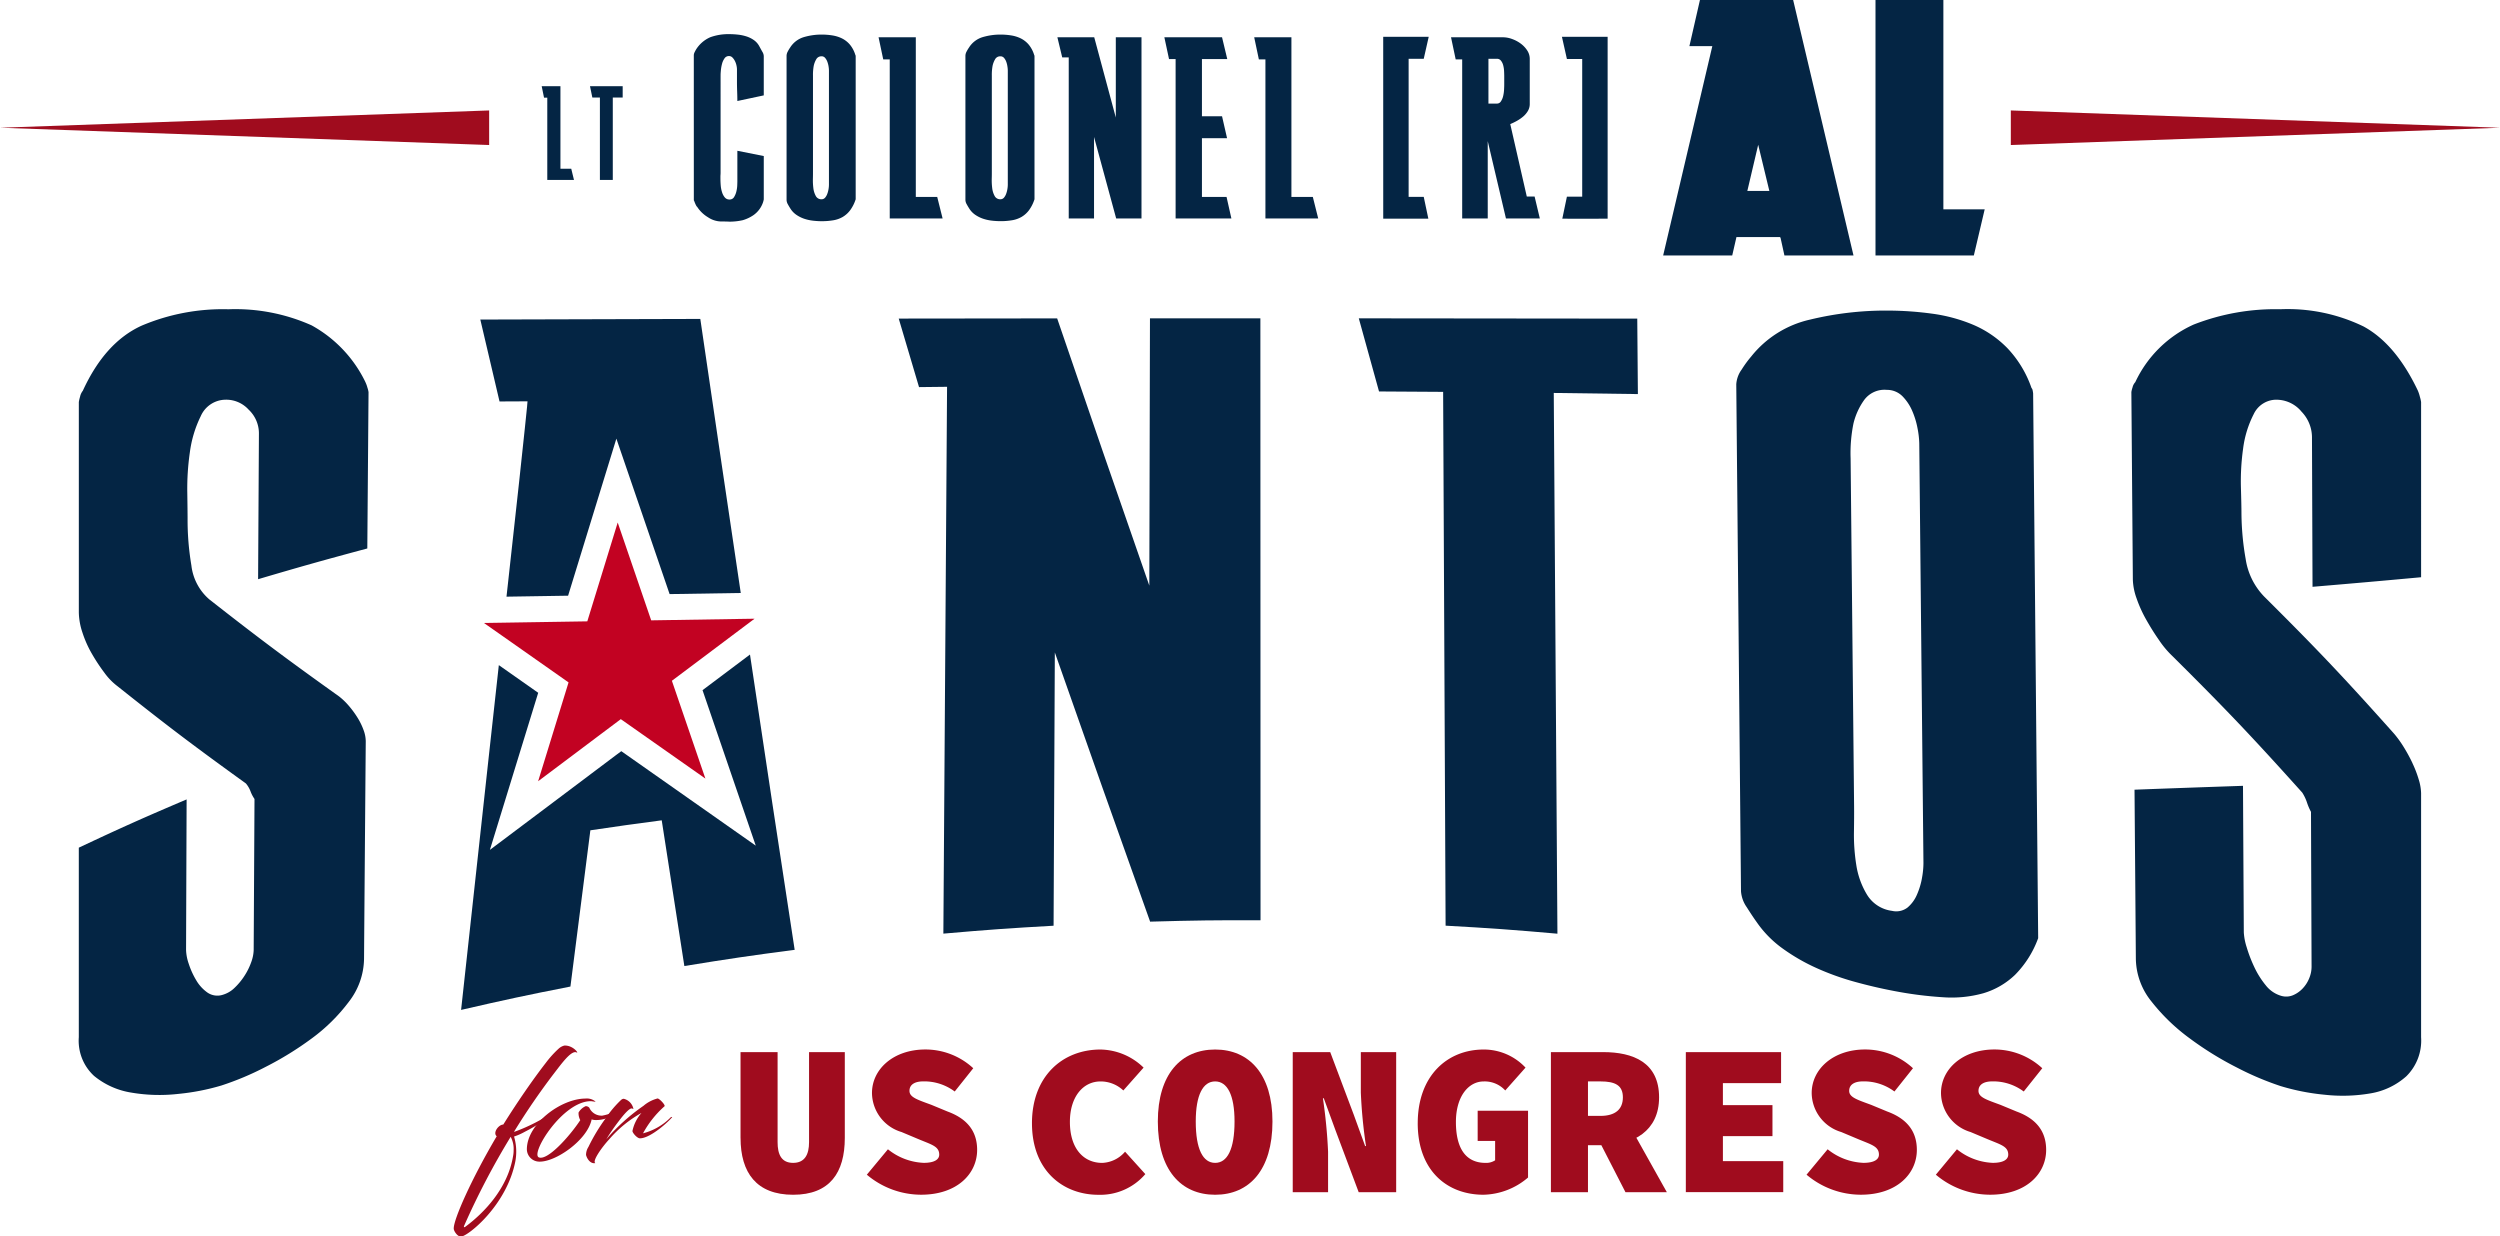
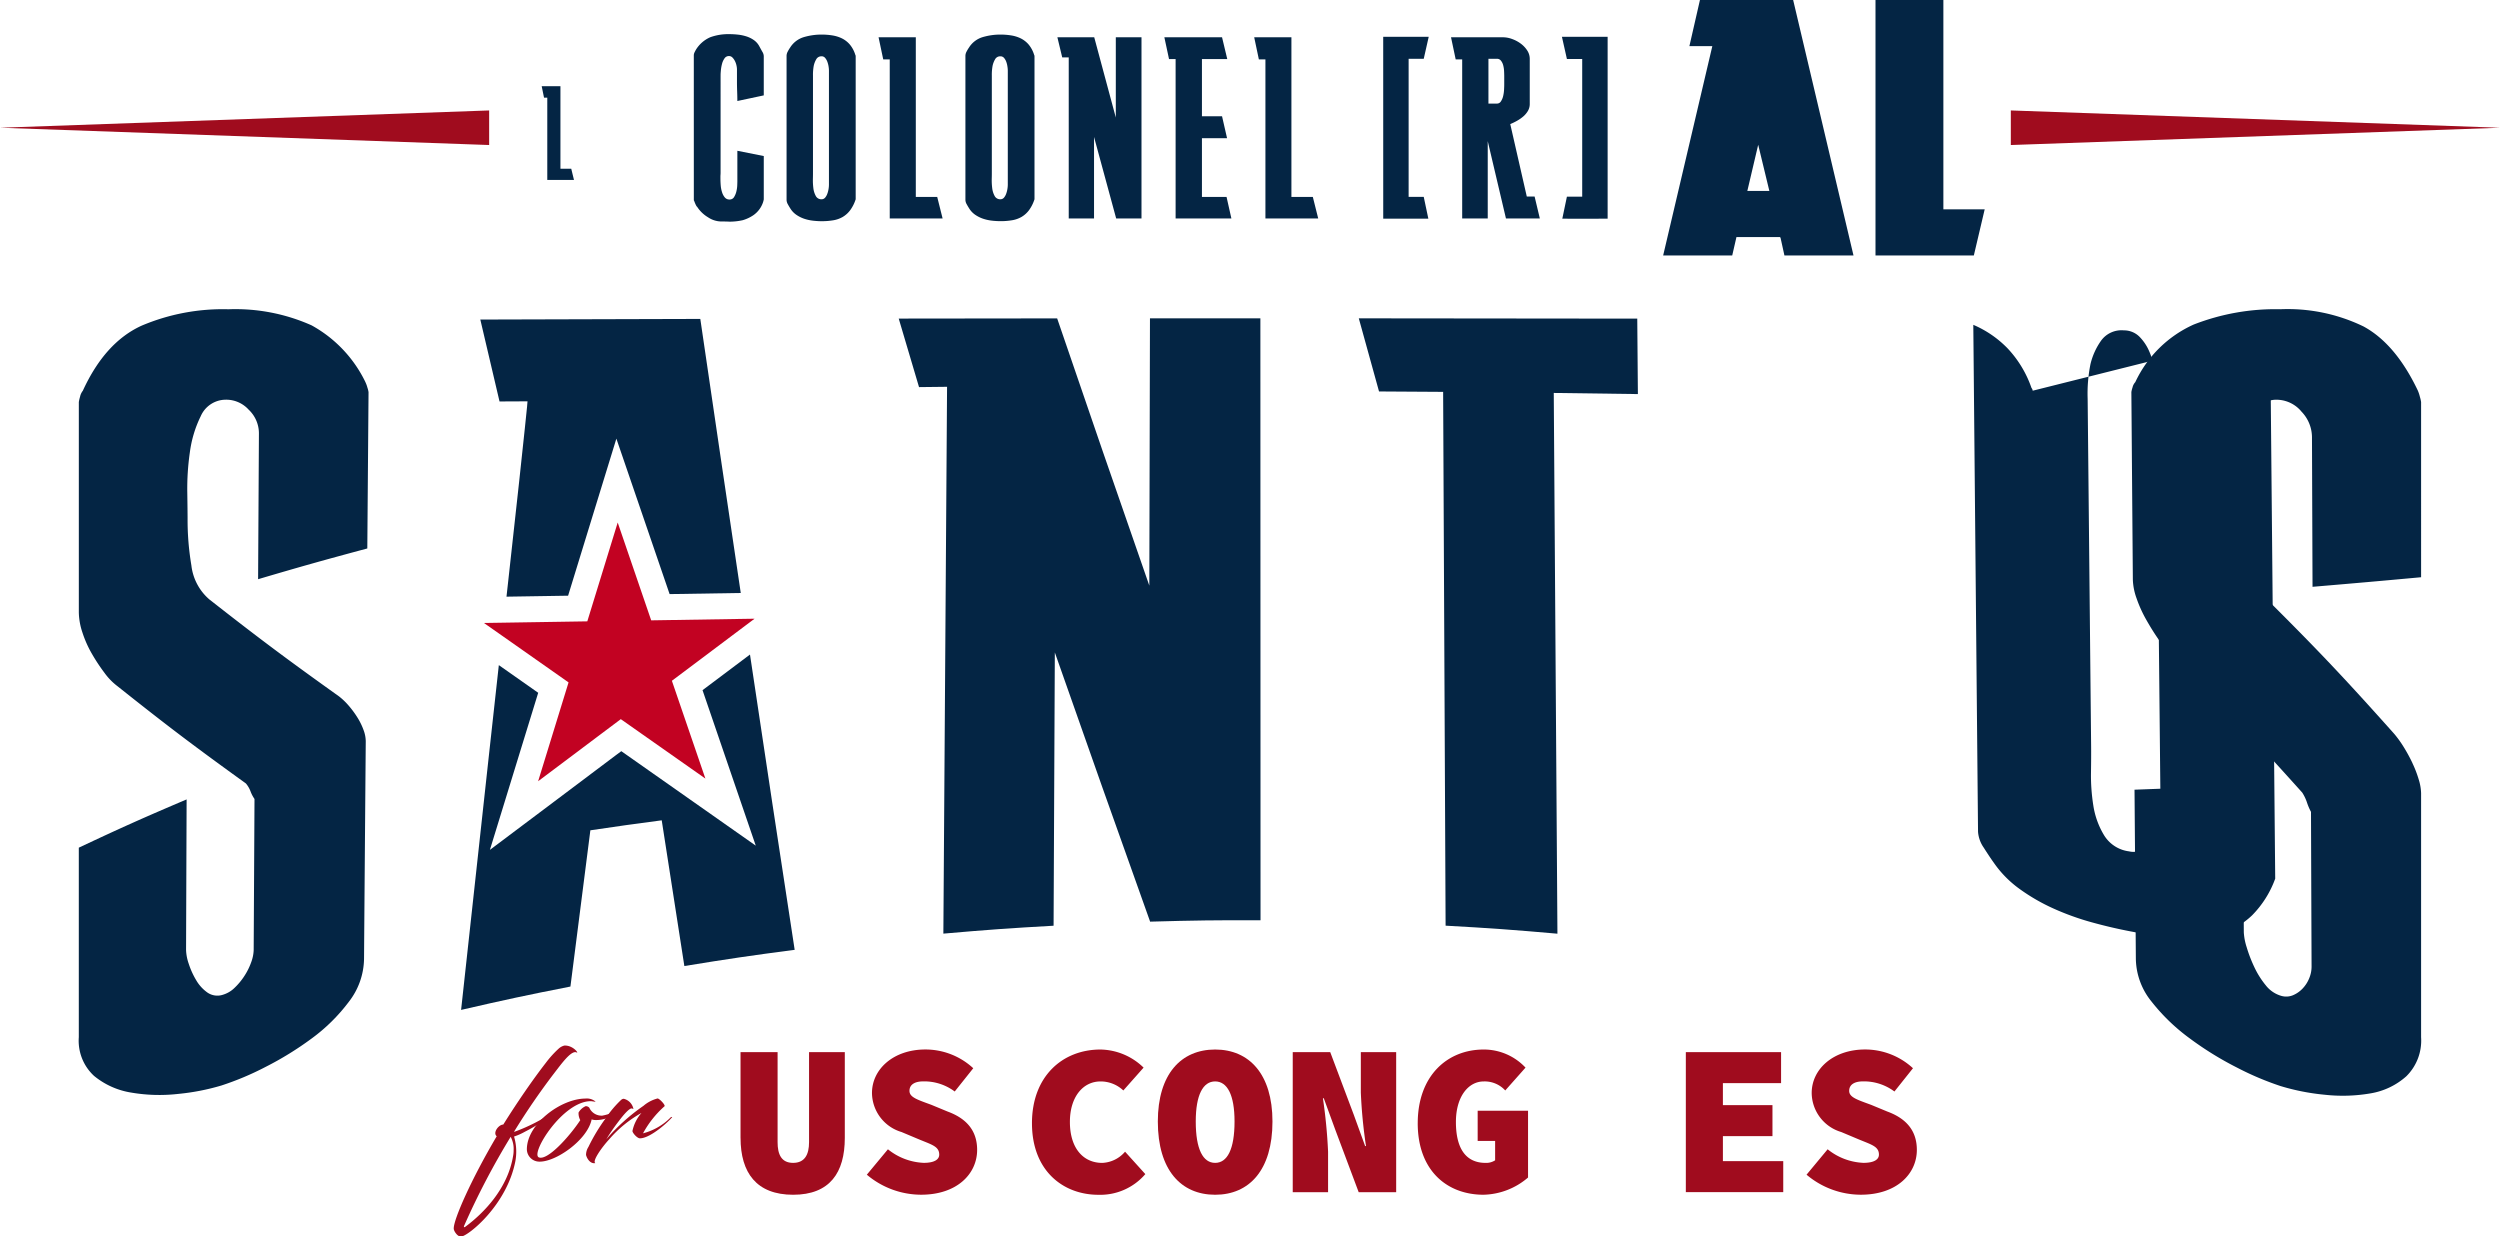
<svg xmlns="http://www.w3.org/2000/svg" id="Santos_Logo_Final" width="304.783" height="150.743" viewBox="0 0 304.783 150.743">
  <defs>
    <clipPath id="clip-path">
      <rect id="Rectangle_76" data-name="Rectangle 76" width="304.783" height="150.743" fill="none" />
    </clipPath>
  </defs>
  <g id="Group_165" data-name="Group 165" clip-path="url(#clip-path)">
    <path id="Path_332" data-name="Path 332" d="M43.436,42.21a15.674,15.674,0,0,0-6.576-6.933,22.806,22.806,0,0,0-10.128-1.955,25.343,25.343,0,0,0-10.586,2c-2.961,1.35-5.351,3.978-7.166,7.935A1.788,1.788,0,0,0,8.639,44a4.411,4.411,0,0,0-.146.639v25.65a8.029,8.029,0,0,0,.435,2.427,13.316,13.316,0,0,0,1.155,2.6,22.422,22.422,0,0,0,1.539,2.332,7.627,7.627,0,0,0,1.586,1.628c6.27,4.99,9.4,7.344,15.654,11.856a3.271,3.271,0,0,1,.571.983,4.221,4.221,0,0,0,.477.907l-.1,18.418a4.688,4.688,0,0,1-.3,1.48,7.821,7.821,0,0,1-.825,1.668,7.931,7.931,0,0,1-1.205,1.459,3.42,3.42,0,0,1-1.44.849,2.135,2.135,0,0,1-1.865-.27,4.791,4.791,0,0,1-1.38-1.518,9.667,9.667,0,0,1-.9-1.986,5.654,5.654,0,0,1-.328-1.681c.026-7.346.04-11.019.067-18.364-5.275,2.244-7.9,3.417-13.144,5.883v23.115a5.828,5.828,0,0,0,1.849,4.7,9.465,9.465,0,0,0,4.553,2.045,20.268,20.268,0,0,0,5.706.161,27.6,27.6,0,0,0,5.294-1.031,35.437,35.437,0,0,0,5.367-2.261,39.236,39.236,0,0,0,5.632-3.475,21.612,21.612,0,0,0,4.5-4.439,8.721,8.721,0,0,0,1.873-5.246q.1-13.273.209-26.546a4.049,4.049,0,0,0-.279-1.393,7.991,7.991,0,0,0-.763-1.541,11.524,11.524,0,0,0-1.053-1.419,8.2,8.2,0,0,0-1.153-1.105c-6.317-4.514-9.473-6.858-15.8-11.814a6.422,6.422,0,0,1-2.209-4.161,33.192,33.192,0,0,1-.464-5.682q0-.84-.036-3.213a31.115,31.115,0,0,1,.309-4.864,14.112,14.112,0,0,1,1.33-4.434,3.337,3.337,0,0,1,3.023-2.01A3.686,3.686,0,0,1,29.2,45.564a3.963,3.963,0,0,1,1.249,2.9c-.04,7.107-.06,10.66-.1,17.767,5.317-1.571,7.982-2.317,13.314-3.748.06-7.624.091-11.437.15-19.061a3.264,3.264,0,0,0-.141-.561,3.753,3.753,0,0,0-.238-.647" transform="translate(1.117 4.382)" fill="#042544" />
    <path id="Path_333" data-name="Path 333" d="M82.452,84.621l3.151,9.2-7.959-5.593-7.069-4.967-1.365-.958-.673.5L60.97,88.494l-7.779,5.842,2.859-9.3,3.03-9.851-4.8-3.372c-.367,3.3-.766,6.927-1.2,10.907q-1.711,15.562-3.4,31.127c5.318-1.225,7.984-1.8,13.329-2.849.972-7.661,1.459-11.47,2.43-19.048,3.475-.515,5.214-.758,8.7-1.217,1.1,7.147,1.653,10.7,2.759,17.765,5.369-.876,8.06-1.271,13.449-1.976q-2.761-17.993-5.448-36l-5.785,4.344Z" transform="translate(6.534 9.275)" fill="#042544" />
    <path id="Path_334" data-name="Path 334" d="M65.478,58.257l2.86-9.3,3.151,9.2,3.339,9.751,8.674-.137q-2.488-16.7-4.932-33.41-13.41.031-26.82.076c.937,4.02,1.405,6.016,2.342,9.986l3.412-.016c0,.111-.02.33-.055.662s-.124,1.2-.269,2.609-.377,3.594-.7,6.561S55.7,61.39,55.1,66.8c-.051.457-.105.944-.158,1.422l7.511-.119Z" transform="translate(6.806 4.52)" fill="#042544" />
    <path id="Path_335" data-name="Path 335" d="M127.462,34.3q-.039,16.294-.079,32.586-5.674-16.27-11.236-32.58c-7.726.007-11.589.011-19.315.023.989,3.354,1.485,5.024,2.476,8.355l3.418-.038q-.226,33.333-.451,66.666c5.37-.47,8.057-.663,13.437-.964q.076-16.659.152-33.318,5.757,16.43,11.618,32.822c5.383-.153,8.076-.187,13.46-.171q-.008-36.692-.018-73.383c-5.385,0-8.077,0-13.462,0" transform="translate(12.734 4.51)" fill="#042544" />
    <path id="Path_336" data-name="Path 336" d="M180.348,34.334q-16.973-.029-33.946-.036l2.467,8.915c3.126.016,4.69.026,7.816.05q.149,32.538.3,65.078c5.458.3,8.185.5,13.634.978q-.224-32.963-.447-65.924c4.1.049,6.154.076,10.256.138-.031-3.679-.045-5.518-.076-9.2" transform="translate(19.253 4.511)" fill="#042544" />
-     <path id="Path_337" data-name="Path 337" d="M223.211,43.232a.625.625,0,0,0-.149-.341,13.455,13.455,0,0,0-2.92-4.83A12.852,12.852,0,0,0,215.97,35.2a19.643,19.643,0,0,0-5.084-1.369,40.738,40.738,0,0,0-5.466-.369,39.2,39.2,0,0,0-9.351,1.1,12.744,12.744,0,0,0-7.176,4.5,13.289,13.289,0,0,0-1.155,1.578,3.431,3.431,0,0,0-.666,1.813q.289,30.9.576,61.793a3.853,3.853,0,0,0,.7,1.951c.464.732.862,1.333,1.194,1.792a13.162,13.162,0,0,0,3.216,3.269,23.5,23.5,0,0,0,4.135,2.376,32.125,32.125,0,0,0,4.611,1.657q2.4.664,4.744,1.11a46.438,46.438,0,0,0,6,.774,14.423,14.423,0,0,0,4.952-.488,9.474,9.474,0,0,0,3.861-2.246,12.312,12.312,0,0,0,2.817-4.469l-.614-66.4a2.479,2.479,0,0,0-.053-.337m-13.492,59.374a8.88,8.88,0,0,1-.613,2.045,4.209,4.209,0,0,1-1.153,1.584,2.253,2.253,0,0,1-1.9.405,4.18,4.18,0,0,1-3.045-1.974,9.863,9.863,0,0,1-1.306-3.628,23.381,23.381,0,0,1-.283-3.981c.019-1.322.025-2.384.017-3.181l-.424-42.4a18.165,18.165,0,0,1,.348-4.253,8.254,8.254,0,0,1,1.288-2.839,3.068,3.068,0,0,1,2.768-1.259,2.661,2.661,0,0,1,1.909.771,5.8,5.8,0,0,1,1.189,1.773,9.8,9.8,0,0,1,.654,2.13,10.925,10.925,0,0,1,.214,1.834q.255,25.59.51,51.179a10.206,10.206,0,0,1-.176,1.8" transform="translate(24.602 4.401)" fill="#042544" />
+     <path id="Path_337" data-name="Path 337" d="M223.211,43.232a.625.625,0,0,0-.149-.341,13.455,13.455,0,0,0-2.92-4.83A12.852,12.852,0,0,0,215.97,35.2q.289,30.9.576,61.793a3.853,3.853,0,0,0,.7,1.951c.464.732.862,1.333,1.194,1.792a13.162,13.162,0,0,0,3.216,3.269,23.5,23.5,0,0,0,4.135,2.376,32.125,32.125,0,0,0,4.611,1.657q2.4.664,4.744,1.11a46.438,46.438,0,0,0,6,.774,14.423,14.423,0,0,0,4.952-.488,9.474,9.474,0,0,0,3.861-2.246,12.312,12.312,0,0,0,2.817-4.469l-.614-66.4a2.479,2.479,0,0,0-.053-.337m-13.492,59.374a8.88,8.88,0,0,1-.613,2.045,4.209,4.209,0,0,1-1.153,1.584,2.253,2.253,0,0,1-1.9.405,4.18,4.18,0,0,1-3.045-1.974,9.863,9.863,0,0,1-1.306-3.628,23.381,23.381,0,0,1-.283-3.981c.019-1.322.025-2.384.017-3.181l-.424-42.4a18.165,18.165,0,0,1,.348-4.253,8.254,8.254,0,0,1,1.288-2.839,3.068,3.068,0,0,1,2.768-1.259,2.661,2.661,0,0,1,1.909.771,5.8,5.8,0,0,1,1.189,1.773,9.8,9.8,0,0,1,.654,2.13,10.925,10.925,0,0,1,.214,1.834q.255,25.59.51,51.179a10.206,10.206,0,0,1-.176,1.8" transform="translate(24.602 4.401)" fill="#042544" />
    <path id="Path_338" data-name="Path 338" d="M263.914,88.659a19.7,19.7,0,0,0-1.058-1.947A13.345,13.345,0,0,0,261.7,85.1c-6.309-7.075-9.489-10.408-15.871-16.757a8.327,8.327,0,0,1-2.251-4.562,33.277,33.277,0,0,1-.516-5.621q0-.816-.066-3.131a28.738,28.738,0,0,1,.265-4.7,12.668,12.668,0,0,1,1.29-4.21,3.05,3.05,0,0,1,3.006-1.762,3.97,3.97,0,0,1,2.828,1.448,4.518,4.518,0,0,1,1.274,3.082c.027,7.308.041,10.962.068,18.271,5.3-.449,7.944-.68,13.236-1.167V44.636a4.342,4.342,0,0,0-.146-.639,5.054,5.054,0,0,0-.242-.74c-1.817-3.828-4.028-6.426-6.63-7.839a21.2,21.2,0,0,0-10.147-2.1,27.37,27.37,0,0,0-10.568,1.87,14.35,14.35,0,0,0-7.112,7.02,1.415,1.415,0,0,0-.336.645,3.525,3.525,0,0,0-.141.561c.072,9.156.109,13.734.181,22.892a7.381,7.381,0,0,0,.455,2.264,15.569,15.569,0,0,0,1.185,2.614q.737,1.309,1.571,2.5a11.513,11.513,0,0,0,1.612,1.917c6.36,6.318,9.531,9.628,15.828,16.645a5.385,5.385,0,0,1,.583,1.228,7.11,7.11,0,0,0,.484,1.121c.027,7.562.042,11.343.07,18.905a3.655,3.655,0,0,1-.282,1.365,3.936,3.936,0,0,1-.808,1.265,3.474,3.474,0,0,1-1.191.826,2.161,2.161,0,0,1-1.435.065,3.7,3.7,0,0,1-1.875-1.288,10.582,10.582,0,0,1-1.4-2.236,16.82,16.82,0,0,1-.924-2.412,7.127,7.127,0,0,1-.346-1.806c-.04-7.143-.061-10.715-.1-17.859-5.28.181-7.925.273-13.224.472.066,8.251.1,12.376.163,20.627a8.451,8.451,0,0,0,1.92,5.215,23.643,23.643,0,0,0,4.648,4.477,39.811,39.811,0,0,0,5.775,3.567,36.066,36.066,0,0,0,5.317,2.251,27.291,27.291,0,0,0,5.342,1.05,19.935,19.935,0,0,0,5.563-.157,8.685,8.685,0,0,0,4.41-2.093,6.114,6.114,0,0,0,1.8-4.763V92.327a6.068,6.068,0,0,0-.287-1.668,13.767,13.767,0,0,0-.767-2" transform="translate(30.201 4.382)" fill="#042544" />
    <path id="Path_339" data-name="Path 339" d="M72.531,68.224,68.449,56.3,64.743,68.347l-10.21.161-2.392.037L54.357,70.1l8.1,5.69L58.748,87.838l7.569-5.684,2.51-1.884,3.243,2.279,7.069,4.967L75.055,75.592l8.982-6.744,1.1-.824-1.215.019Z" transform="translate(6.857 7.404)" fill="#c20222" />
    <path id="Path_340" data-name="Path 340" d="M216.654,11.9v4.216l59.636-2.108Z" transform="translate(28.492 1.565)" fill="#a00c1e" />
    <path id="Path_341" data-name="Path 341" d="M59.634,11.9,0,14.008l59.634,2.107Z" transform="translate(0 1.565)" fill="#a00c1e" />
    <path id="Path_342" data-name="Path 342" d="M61.673,113.034a1.587,1.587,0,0,1,.7-.38c1.082-.057,1.841,1.044,1.48.835-.645-.3-1.9,1.481-2.7,2.506a84.87,84.87,0,0,0-4.9,7.138l.019.038a21.685,21.685,0,0,0,5.069-2.639c.019-.038.037-.058.076-.058a.1.1,0,0,1,.1.1v.038a23.685,23.685,0,0,1-3.987,2.563,7.224,7.224,0,0,1-1.29.569,6.463,6.463,0,0,1,.266,1.9,6.794,6.794,0,0,1-.1,1.082c-1.044,5.411-5.79,9.169-6.607,9.207h-.057c-.379.019-.835-.627-.854-.949-.057-1.064,2.145-6.037,5.239-11.275-.511-.419.229-1.425.8-1.425,1.8-2.885,3.72-5.637,5.182-7.517a12.518,12.518,0,0,1,1.557-1.728M50.34,134.713c2.24-1.67,5.145-4.651,5.79-8.637a3.442,3.442,0,0,0,.057-.665,3.115,3.115,0,0,0-.36-1.633,92.658,92.658,0,0,0-5.638,10.764c-.076.152-.076.247-.038.247.038.019.076,0,.19-.076" transform="translate(6.43 14.815)" fill="#a00c1e" />
    <path id="Path_343" data-name="Path 343" d="M64.568,118.681c-3.436,0-7.4,6.4-6.341,6.852,1.064.437,3.778-2.6,5.05-4.536a1.794,1.794,0,0,1-.208-.93,1.841,1.841,0,0,1,.872-.778.584.584,0,0,1,.437.19,1.644,1.644,0,0,0,1.576.967,6.368,6.368,0,0,0,2.183-.835,3.416,3.416,0,0,1-1.784,1.2,3.759,3.759,0,0,1-1.12.171,1.686,1.686,0,0,1-.569-.076c-.513,2.524-4.442,5.258-6.454,5.145a1.527,1.527,0,0,1-1.443-1.5c0-3.095,4.157-6.188,7.157-6.188a1.657,1.657,0,0,1,1.158.322c.1.058.038.058-.038.058-.189-.02-.342-.058-.474-.058" transform="translate(7.465 15.566)" fill="#a00c1e" />
    <path id="Path_344" data-name="Path 344" d="M67.471,118.491a.454.454,0,0,1,.266-.1,1.573,1.573,0,0,1,1.177,1.215c0,.076-.057-.019-.209-.038-.284-.018-.948.722-1.518,1.481a24.532,24.532,0,0,0-1.575,2.278,24.029,24.029,0,0,1,4.537-4.081,4.278,4.278,0,0,1,1.709-.892c.208-.019.987.8.854.949a11.962,11.962,0,0,0-2.621,3.3,7.317,7.317,0,0,0,3.4-1.974c.018-.019.132-.038.152,0-.342.456-2.621,2.582-3.93,2.582-.342,0-.912-.665-.912-.893a4.81,4.81,0,0,1,1.1-2.2,14.474,14.474,0,0,0-3.929,3.208c-.969,1.044-2.108,2.716-1.69,2.9-.55.134-1.006-.456-1.138-.987a1.8,1.8,0,0,1,.285-.969,22.43,22.43,0,0,1,2.088-3.474,12.9,12.9,0,0,1,1.955-2.316" transform="translate(8.303 15.565)" fill="#a00c1e" />
    <path id="Path_345" data-name="Path 345" d="M79.787,123.814V113.358h4.519v10.981c0,1.471.446,2.522,1.891,2.522s1.944-1.051,1.944-2.522V113.358H92.5v10.456c0,4.256-1.839,6.935-6.3,6.935s-6.41-2.679-6.41-6.935" transform="translate(10.493 14.908)" fill="#a00c1e" />
    <path id="Path_346" data-name="Path 346" d="M93.395,128.342l2.574-3.1a7.431,7.431,0,0,0,4.361,1.654c1.366,0,1.892-.446,1.892-1,0-1-.893-1.208-2.47-1.865l-2.128-.894a5.019,5.019,0,0,1-3.6-4.755c0-2.916,2.627-5.307,6.515-5.307a8.581,8.581,0,0,1,5.832,2.286l-2.26,2.837a6.2,6.2,0,0,0-3.835-1.234c-1,0-1.681.368-1.681,1.156s.972,1.076,2.679,1.706l1.97.816c2.286.84,3.6,2.312,3.6,4.675,0,2.89-2.417,5.464-6.831,5.464a10.286,10.286,0,0,1-6.619-2.443" transform="translate(12.282 14.871)" fill="#a00c1e" />
    <path id="Path_347" data-name="Path 347" d="M111.188,122.064c0-5.727,3.731-8.984,8.354-8.984a7.7,7.7,0,0,1,5.254,2.206l-2.469,2.785a4.02,4.02,0,0,0-2.785-1.1c-2.1,0-3.729,1.839-3.729,4.939,0,3.2,1.628,4.991,3.94,4.991a3.853,3.853,0,0,0,2.785-1.366l2.47,2.733a7.235,7.235,0,0,1-5.728,2.521c-4.256,0-8.091-2.89-8.091-8.722" transform="translate(14.622 14.871)" fill="#a00c1e" />
    <path id="Path_348" data-name="Path 348" d="M124.749,121.854c0-5.78,2.837-8.775,6.987-8.775s6.988,3,6.988,8.775c0,5.936-2.838,8.931-6.988,8.931s-6.987-3-6.987-8.931m9.352,0c0-3.258-.893-4.886-2.365-4.886s-2.364,1.628-2.364,4.886c0,3.415.893,5.044,2.364,5.044s2.365-1.629,2.365-5.044" transform="translate(16.406 14.871)" fill="#a00c1e" />
    <path id="Path_349" data-name="Path 349" d="M139.285,113.358h4.57l2.864,7.618,1.392,3.836h.105a61.158,61.158,0,0,1-.63-6.515v-4.939h4.309v17.076h-4.571l-2.864-7.644-1.392-3.809h-.105a63.579,63.579,0,0,1,.63,6.515v4.938h-4.308Z" transform="translate(18.317 14.908)" fill="#a00c1e" />
    <path id="Path_350" data-name="Path 350" d="M152.752,122.064c0-5.78,3.6-8.984,8.039-8.984a6.96,6.96,0,0,1,5.1,2.206l-2.47,2.785a3.392,3.392,0,0,0-2.626-1.1c-1.866,0-3.389,1.839-3.389,4.939,0,3.2,1.181,4.991,3.624,4.991a2,2,0,0,0,1.156-.315v-2.365h-2.128V120.54H166.2v8.143a8.6,8.6,0,0,1-5.437,2.1c-4.388,0-8.013-2.89-8.013-8.722" transform="translate(20.089 14.871)" fill="#a00c1e" />
-     <path id="Path_351" data-name="Path 351" d="M167.1,113.358h6.358c3.677,0,6.83,1.262,6.83,5.516,0,4.124-3.152,5.833-6.83,5.833h-1.839v5.727H167.1Zm6.042,7.776c1.787,0,2.733-.788,2.733-2.26s-.946-1.943-2.733-1.943h-1.523v4.2Zm2.548-.6,5.543,9.9h-5.043l-3.547-6.909Z" transform="translate(21.976 14.908)" fill="#a00c1e" />
    <path id="Path_352" data-name="Path 352" d="M181.638,113.358H193.25v3.783h-7.093v2.681H192.2V123.6h-6.042v3.047h7.356v3.783H181.638Z" transform="translate(23.887 14.908)" fill="#a00c1e" />
    <path id="Path_353" data-name="Path 353" d="M194.642,128.342l2.574-3.1a7.431,7.431,0,0,0,4.361,1.654c1.366,0,1.892-.446,1.892-1,0-1-.893-1.208-2.47-1.865l-2.128-.894a5.019,5.019,0,0,1-3.6-4.755c0-2.916,2.627-5.307,6.515-5.307a8.581,8.581,0,0,1,5.832,2.286l-2.26,2.837a6.2,6.2,0,0,0-3.835-1.234c-1,0-1.681.368-1.681,1.156s.972,1.076,2.679,1.706l1.97.816c2.286.84,3.6,2.312,3.6,4.675,0,2.89-2.417,5.464-6.831,5.464a10.286,10.286,0,0,1-6.619-2.443" transform="translate(25.598 14.871)" fill="#a00c1e" />
-     <path id="Path_354" data-name="Path 354" d="M208.574,128.342l2.574-3.1a7.431,7.431,0,0,0,4.361,1.654c1.366,0,1.892-.446,1.892-1,0-1-.893-1.208-2.47-1.865l-2.128-.894a5.019,5.019,0,0,1-3.6-4.755c0-2.916,2.627-5.307,6.515-5.307a8.581,8.581,0,0,1,5.832,2.286l-2.26,2.837a6.2,6.2,0,0,0-3.835-1.234c-1,0-1.681.368-1.681,1.156s.972,1.076,2.679,1.706l1.97.816c2.286.84,3.6,2.312,3.6,4.675,0,2.89-2.417,5.464-6.831,5.464a10.286,10.286,0,0,1-6.619-2.443" transform="translate(27.43 14.871)" fill="#a00c1e" />
    <path id="Path_355" data-name="Path 355" d="M202.4,31.145h-8.421l-.477-2.17-.075-.074H188.13q0,.039-.515,2.244h-8.421l5.994-25.519h-2.795L183.68,0h11.363Zm-10.259-7.87-1.36-5.626-1.324,5.626Z" transform="translate(23.566)" fill="#042544" />
    <path id="Path_356" data-name="Path 356" d="M215.385,25.519l-1.324,5.626H202.073V0h8.275V25.519Z" transform="translate(26.575 0)" fill="#042544" />
    <path id="Path_357" data-name="Path 357" d="M58.649,10.684l-.286-1.4h2.287V19.353h1.318l.333,1.366H59.046V10.684Z" transform="translate(7.675 1.221)" fill="#042544" />
-     <path id="Path_358" data-name="Path 358" d="M63.854,10.669l-.286-1.382h3.985v1.382H66.347v10.05H64.776V10.669Z" transform="translate(8.36 1.221)" fill="#042544" />
    <path id="Path_359" data-name="Path 359" d="M74.753,6.261a.826.826,0,0,1,.092-.364c.06-.124.12-.24.181-.342a3.852,3.852,0,0,1,1.736-1.5,6.42,6.42,0,0,1,2.325-.376,9.7,9.7,0,0,1,1.009.055,5.315,5.315,0,0,1,1.032.209,3.445,3.445,0,0,1,.919.441,2.164,2.164,0,0,1,.669.73q.249.463.408.739a1.057,1.057,0,0,1,.158.519v4.772l-3.22.686c0-.324-.008-.708-.024-1.148s-.023-.825-.023-1.15V7.962a2.294,2.294,0,0,0-.057-.453,2.228,2.228,0,0,0-.181-.531,1.76,1.76,0,0,0-.307-.442.581.581,0,0,0-.43-.187.635.635,0,0,0-.545.287,2.041,2.041,0,0,0-.306.685,4.771,4.771,0,0,0-.137.784c-.023.257-.034.453-.034.586V20.531c0,.075,0,.177-.011.31S78,21.127,78,21.3c0,.25.011.523.034.816a3.536,3.536,0,0,0,.16.828,1.836,1.836,0,0,0,.339.642.719.719,0,0,0,.578.253.617.617,0,0,0,.557-.309,2.3,2.3,0,0,0,.283-.706,3.859,3.859,0,0,0,.1-.751c.008-.235.012-.39.012-.464V17.9l3.22.64v5.28a1.644,1.644,0,0,1-.045.2,2.2,2.2,0,0,1-.091.287,3.134,3.134,0,0,1-1.135,1.447,4.575,4.575,0,0,1-1.3.608,7.316,7.316,0,0,1-1.6.177q-.385-.022-1.089-.023A2.98,2.98,0,0,1,76.477,26a4.023,4.023,0,0,1-1.316-1.27.36.36,0,0,1-.113-.143,2.672,2.672,0,0,1-.124-.256c-.038-.088-.072-.172-.1-.253a.557.557,0,0,0-.068-.144Z" transform="translate(9.831 0.484)" fill="#042544" />
    <path id="Path_360" data-name="Path 360" d="M89.044,3.725a8.3,8.3,0,0,1,1.271.1,4.117,4.117,0,0,1,1.179.364,3.036,3.036,0,0,1,.965.751A3.587,3.587,0,0,1,93.128,6.2a.173.173,0,0,1,.034.088.582.582,0,0,1,.011.088V23.8A4.6,4.6,0,0,1,92.5,25.14a3.12,3.12,0,0,1-.907.818,3.406,3.406,0,0,1-1.158.408,8.3,8.3,0,0,1-1.4.111,9.049,9.049,0,0,1-1.1-.067,5.171,5.171,0,0,1-1.067-.242,3.924,3.924,0,0,1-.953-.487,2.6,2.6,0,0,1-.737-.8q-.114-.175-.273-.464a1.109,1.109,0,0,1-.158-.53V6.288a1.148,1.148,0,0,1,.158-.519,3.892,3.892,0,0,1,.273-.453,2.98,2.98,0,0,1,1.678-1.282,7.677,7.677,0,0,1,2.178-.309m-.023,2.651a.7.7,0,0,0-.646.364,2.6,2.6,0,0,0-.307.8,5.973,5.973,0,0,0-.091,1.181V20.468c0,.222,0,.516-.011.885a7.469,7.469,0,0,0,.057,1.093,2.626,2.626,0,0,0,.294.95.753.753,0,0,0,.7.408.556.556,0,0,0,.442-.2,1.5,1.5,0,0,0,.272-.487,3.079,3.079,0,0,0,.148-.585,3.358,3.358,0,0,0,.045-.5V8.121a3.371,3.371,0,0,0-.045-.5,2.866,2.866,0,0,0-.148-.574,1.515,1.515,0,0,0-.272-.476.558.558,0,0,0-.442-.2" transform="translate(11.146 0.49)" fill="#042544" />
    <path id="Path_361" data-name="Path 361" d="M95.228,6.712,94.66,4.018H99.2V23.479h2.609l.657,2.627H96.022V6.712Z" transform="translate(12.449 0.528)" fill="#042544" />
    <path id="Path_362" data-name="Path 362" d="M108.31,3.725a8.3,8.3,0,0,1,1.271.1,4.116,4.116,0,0,1,1.179.364,3.036,3.036,0,0,1,.965.751,3.6,3.6,0,0,1,.669,1.259.173.173,0,0,1,.034.088.583.583,0,0,1,.011.088V23.8a4.6,4.6,0,0,1-.669,1.335,3.12,3.12,0,0,1-.907.818,3.406,3.406,0,0,1-1.158.408,8.3,8.3,0,0,1-1.4.111,9.048,9.048,0,0,1-1.1-.067,5.171,5.171,0,0,1-1.067-.242,3.924,3.924,0,0,1-.953-.487,2.6,2.6,0,0,1-.737-.8q-.114-.175-.273-.464a1.109,1.109,0,0,1-.158-.53V6.288a1.148,1.148,0,0,1,.158-.519,3.894,3.894,0,0,1,.273-.453,2.98,2.98,0,0,1,1.678-1.282,7.677,7.677,0,0,1,2.178-.309m-.023,2.651a.7.7,0,0,0-.646.364,2.6,2.6,0,0,0-.307.8,5.974,5.974,0,0,0-.091,1.181V20.468c0,.222,0,.516-.011.885a7.471,7.471,0,0,0,.057,1.093,2.626,2.626,0,0,0,.294.95.753.753,0,0,0,.7.408.556.556,0,0,0,.442-.2,1.5,1.5,0,0,0,.272-.487,3.08,3.08,0,0,0,.148-.585,3.359,3.359,0,0,0,.045-.5V8.121a3.371,3.371,0,0,0-.045-.5A2.867,2.867,0,0,0,109,7.051a1.515,1.515,0,0,0-.272-.476.558.558,0,0,0-.442-.2" transform="translate(13.68 0.49)" fill="#042544" />
    <path id="Path_363" data-name="Path 363" d="M114.516,6.47l-.59-2.452h4.492l2.631,9.785V4.018h3.131V26.107h-3.086l-2.7-9.94v9.94H115.31V6.47Z" transform="translate(14.983 0.528)" fill="#042544" />
    <path id="Path_364" data-name="Path 364" d="M126.021,6.669l-.568-2.651h7.033l.635,2.651h-3.086v6.98h2.451l.612,2.673h-3.063v7.157h3l.59,2.628h-6.8V6.669Z" transform="translate(16.498 0.528)" fill="#042544" />
    <path id="Path_365" data-name="Path 365" d="M135.7,6.712l-.568-2.694h4.537V23.479h2.609l.657,2.627H136.5V6.712Z" transform="translate(17.772 0.528)" fill="#042544" />
    <path id="Path_366" data-name="Path 366" d="M156.907,6.712l-.568-2.694h6.353a3.209,3.209,0,0,1,1.066.2,4.081,4.081,0,0,1,1.055.552,3.171,3.171,0,0,1,.806.84,1.863,1.863,0,0,1,.318,1.036v5.5a1.644,1.644,0,0,1-.227.851,2.648,2.648,0,0,1-.578.685,4.727,4.727,0,0,1-.772.531,7.144,7.144,0,0,1-.8.386l2.017,8.836h.953l.637,2.674h-4.13l-2.222-9.432v9.432H157.7V6.712ZM160.9,12.1h1.043a.555.555,0,0,0,.476-.266,1.934,1.934,0,0,0,.273-.64,4.365,4.365,0,0,0,.113-.783c.015-.274.021-.5.021-.674v-.95q0-.307-.021-.685a3.288,3.288,0,0,0-.113-.7,1.485,1.485,0,0,0-.273-.541.591.591,0,0,0-.476-.222H160.9Z" transform="translate(20.56 0.528)" fill="#042544" />
    <path id="Path_367" data-name="Path 367" d="M149.032,3.966h5.548l-.607,2.683h-1.842V23.475h1.842l.562,2.661h-5.5Z" transform="translate(19.599 0.522)" fill="#042544" />
    <path id="Path_368" data-name="Path 368" d="M173.86,26.137q-4.247.022-5.526,0l.561-2.683h1.865V6.671h-1.865l-.607-2.705h5.572Z" transform="translate(22.132 0.522)" fill="#042544" />
  </g>
</svg>